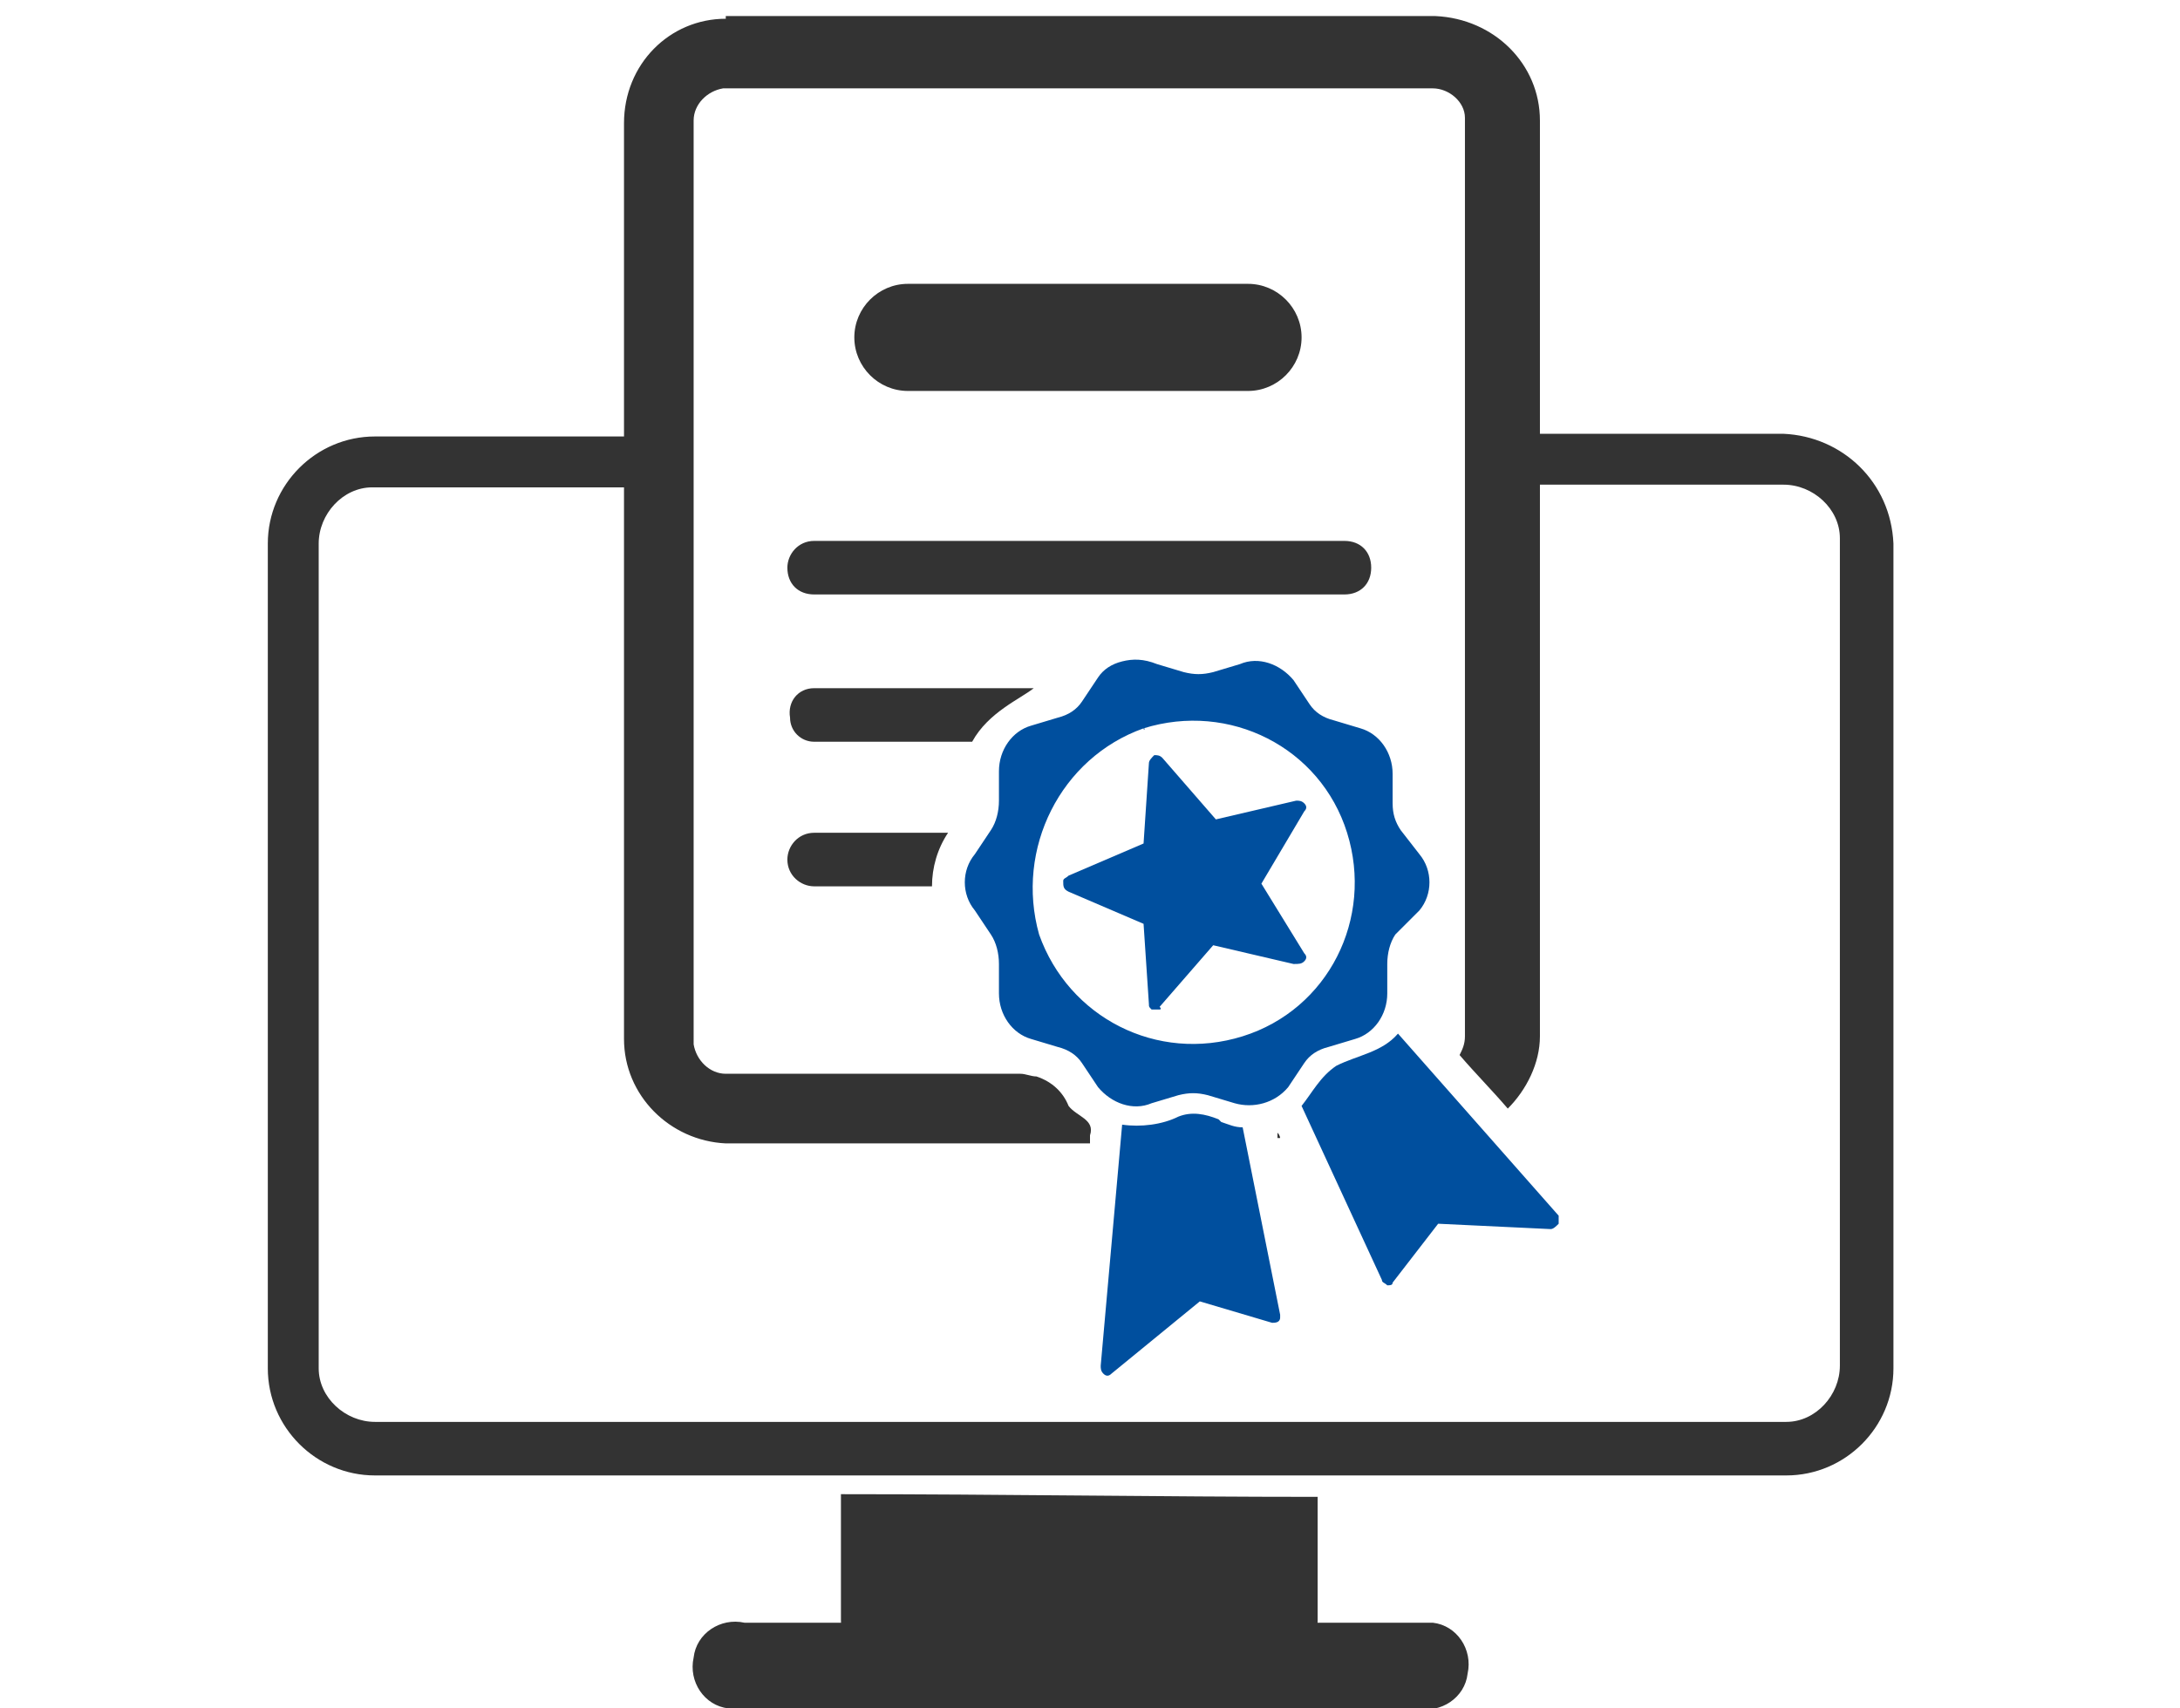
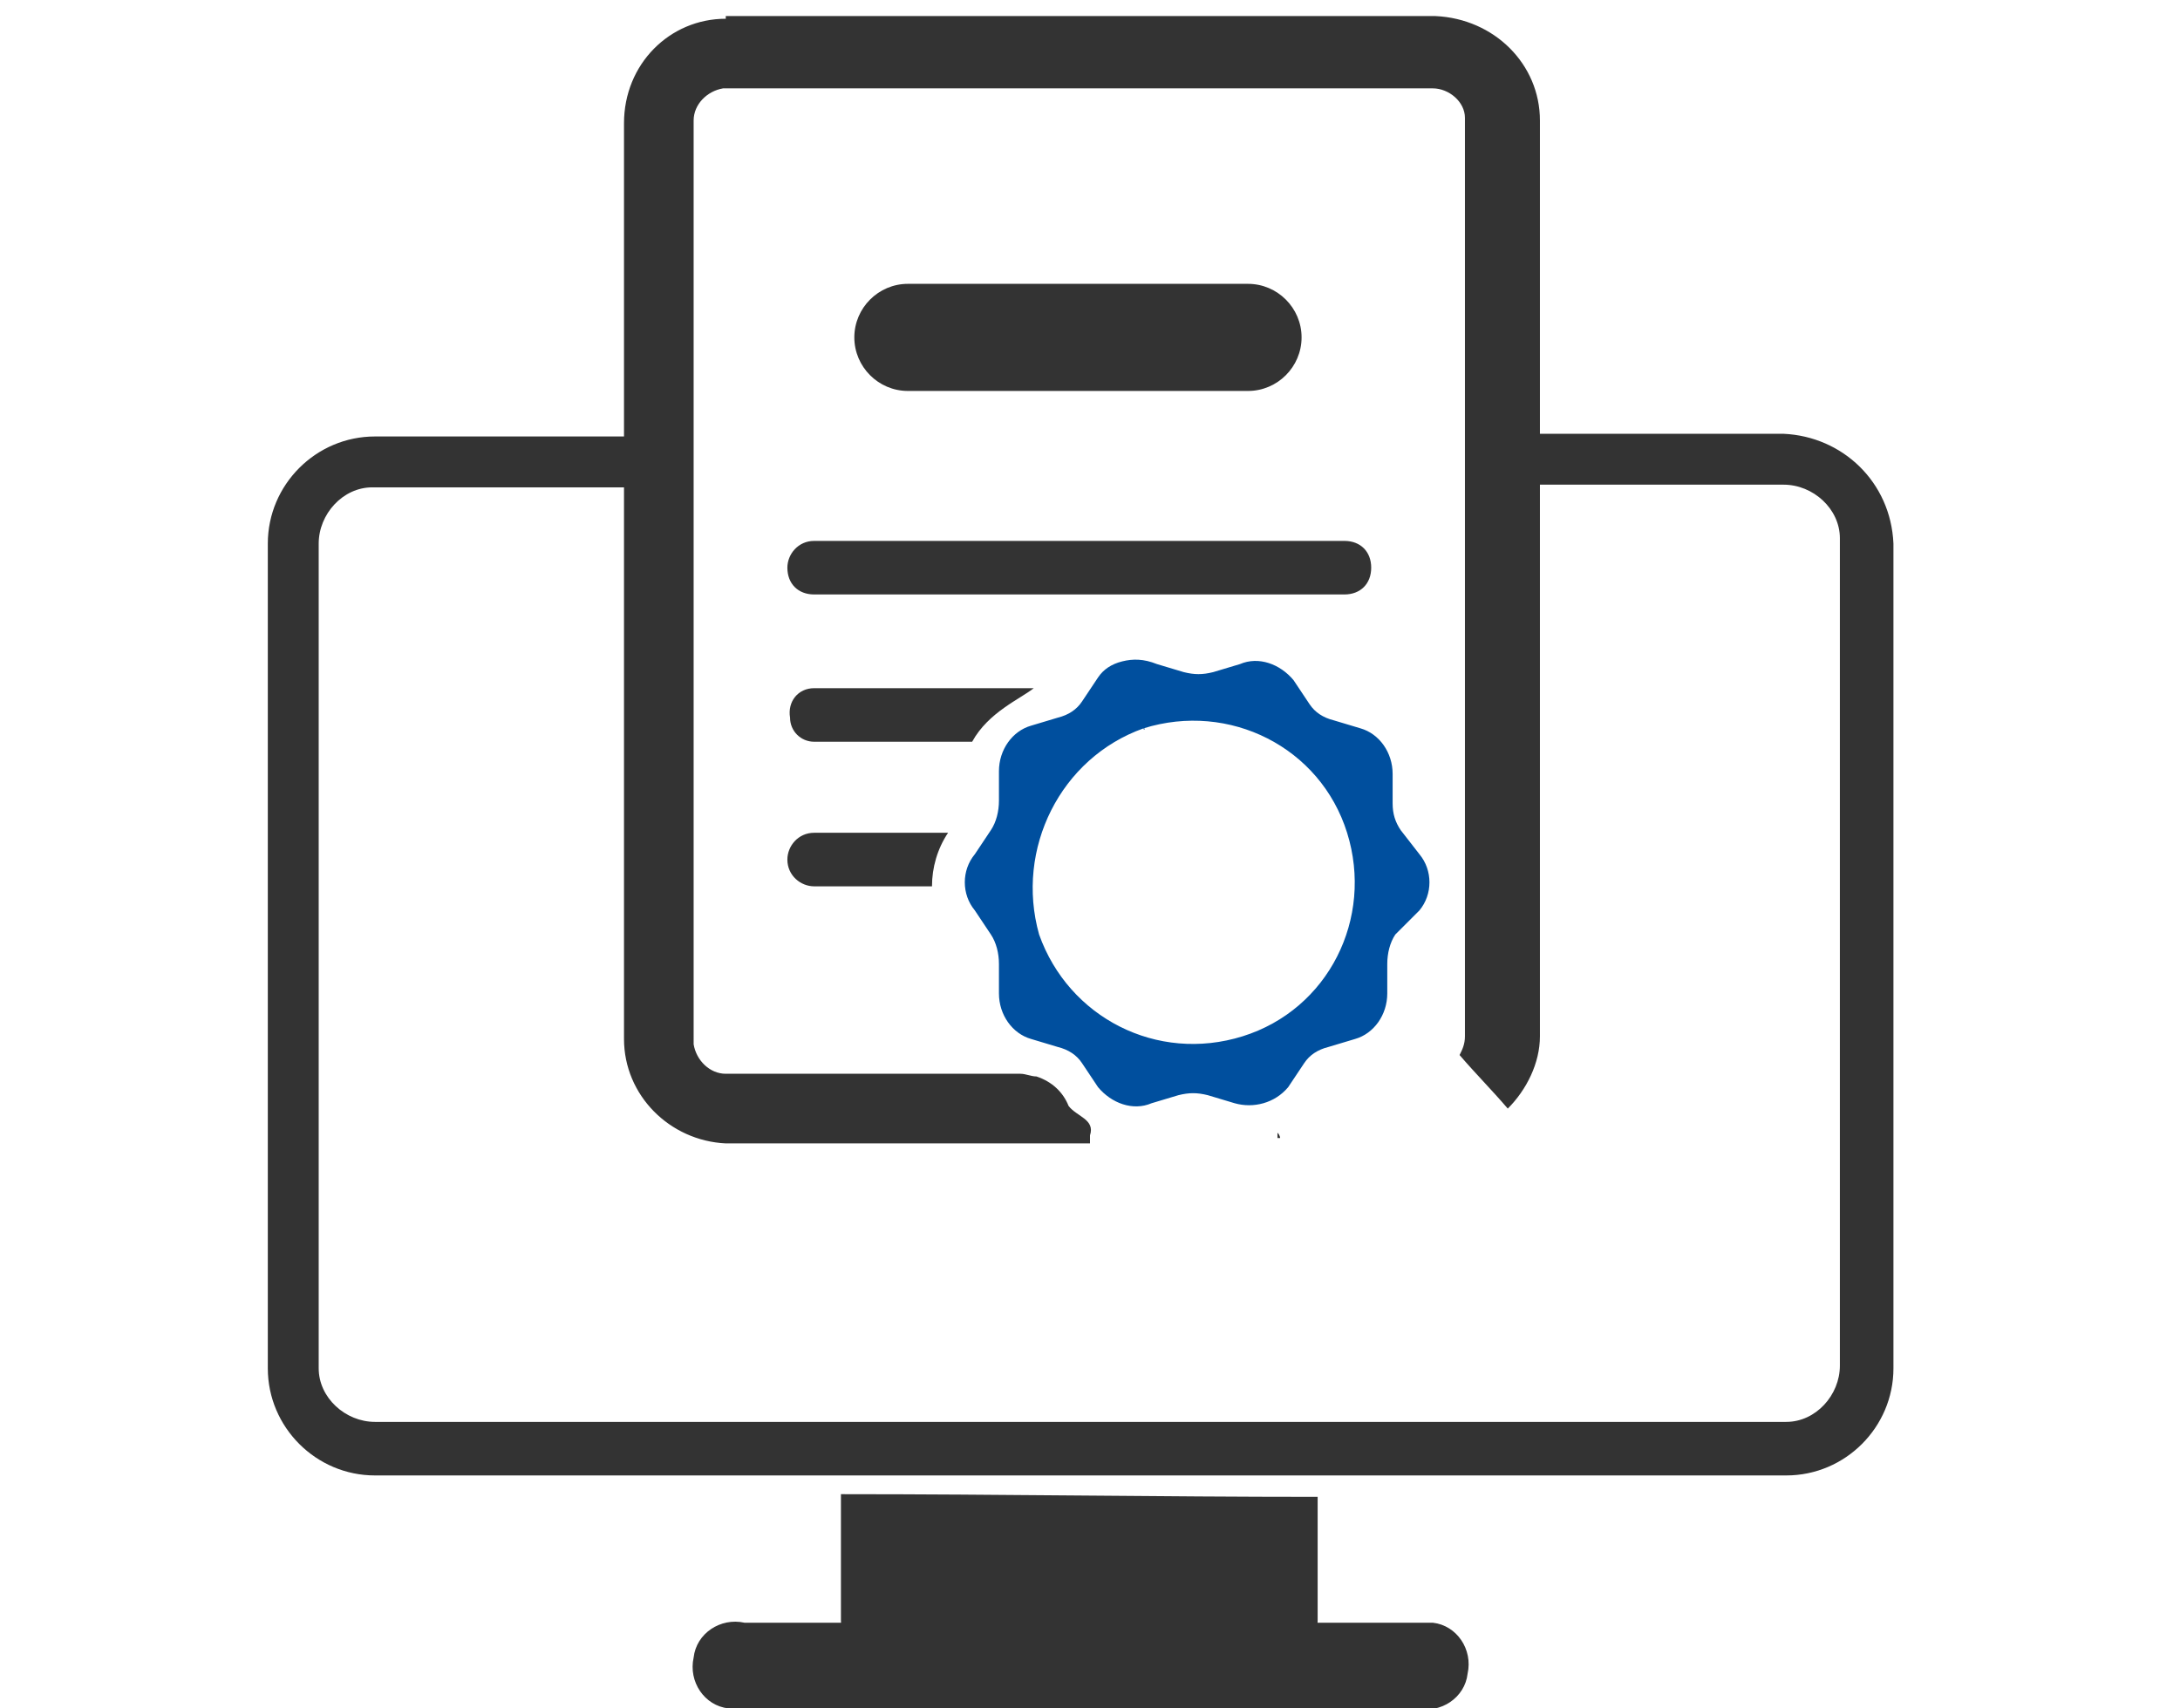
<svg xmlns="http://www.w3.org/2000/svg" version="1.1" id="Livello_1" x="0px" y="0px" viewBox="0 0 81.4 63.8" style="enable-background:new 0 0 81.4 63.8;" xml:space="preserve">
  <style type="text/css">
	.st0{fill:#333333;}
	.st1{fill:#004f9e;}
</style>
  <g id="Livello_2_00000060028023876147344170000001136462551906037421_">
    <g id="Layer_1_00000081635964670989147280000009979057441260290733_">
      <g id="g12266">
        <path id="rect12207" class="st0" d="M33.9,10.6h12.7c1.1,0,2,0.9,2,2v0l0,0c0,1.1-0.9,2-2,2c0,0,0,0,0,0H33.9c-1.1,0-2-0.9-2-2     l0,0C31.9,11.5,32.8,10.6,33.9,10.6z" />
        <path id="rect12199" class="st0" d="M27.1,0.7c-2.1,0-3.8,1.7-3.8,3.9v34.2c0,2.1,1.7,3.8,3.8,3.9h13.6v-0.3     c0.2-0.6-0.5-0.7-0.8-1.1c-0.2-0.5-0.6-0.9-1.2-1.1c-0.2,0-0.4-0.1-0.6-0.1h-11c-0.6,0-1.1-0.5-1.2-1.1c0,0,0,0,0-0.1V4.5     c0-0.6,0.5-1.1,1.1-1.2c0,0,0,0,0.1,0h26.4c0.6,0,1.2,0.5,1.2,1.1c0,0,0,0,0,0.1v34.2c0,0.3-0.1,0.5-0.2,0.7     c0.6,0.7,1.2,1.3,1.8,2c0.7-0.7,1.2-1.7,1.2-2.7V4.5c0-2.1-1.7-3.8-3.9-3.9H27.1z M47.7,42.3l0,0.2h0.1     C47.8,42.5,47.8,42.4,47.7,42.3z" />
        <path id="rect12209" class="st0" d="M30.4,20.2h19.8c0.6,0,1,0.4,1,1c0,0,0,0,0,0l0,0c0,0.6-0.4,1-1,1c0,0,0,0,0,0H30.4     c-0.6,0-1-0.4-1-1l0,0l0,0C29.4,20.7,29.8,20.2,30.4,20.2C30.4,20.2,30.4,20.2,30.4,20.2z" />
        <path id="rect12211" class="st0" d="M30.4,25.7c-0.6,0-1,0.5-0.9,1.1c0,0.5,0.4,0.9,0.9,0.9h5.9c0.6-1.1,1.8-1.6,2.3-2H30.4z" />
        <path id="rect12213" class="st0" d="M30.4,31.1c-0.6,0-1,0.5-1,1c0,0.6,0.5,1,1,1h4.4c0-0.7,0.2-1.4,0.6-2H30.4z" />
        <g id="g12225">
          <path id="path12227" class="st1" d="M41.9,24.7c-0.4,0.1-0.7,0.3-0.9,0.6l-0.6,0.9c-0.2,0.3-0.5,0.5-0.9,0.6l-1,0.3      c-0.7,0.2-1.2,0.9-1.2,1.7v1.1c0,0.4-0.1,0.8-0.3,1.1l-0.6,0.9c-0.5,0.6-0.5,1.5,0,2.1l0.6,0.9c0.2,0.3,0.3,0.7,0.3,1.1v1.1      c0,0.8,0.5,1.5,1.2,1.7l1,0.3c0.4,0.1,0.7,0.3,0.9,0.6l0.6,0.9c0.5,0.6,1.3,0.9,2,0.6l1-0.3c0.4-0.1,0.7-0.1,1.1,0l1,0.3      c0.7,0.2,1.5,0,2-0.6l0.6-0.9c0.2-0.3,0.5-0.5,0.9-0.6l1-0.3c0.7-0.2,1.2-0.9,1.2-1.7v-1.1c0-0.4,0.1-0.8,0.3-1.1L53,34      c0.5-0.6,0.5-1.5,0-2.1L52.3,31C52.1,30.7,52,30.4,52,30v-1.1c0-0.8-0.5-1.5-1.2-1.7l-1-0.3c-0.4-0.1-0.7-0.3-0.9-0.6l-0.6-0.9      c-0.5-0.6-1.3-0.9-2-0.6l-1,0.3c-0.4,0.1-0.7,0.1-1.1,0l-1-0.3C42.7,24.6,42.3,24.6,41.9,24.7L41.9,24.7z M42.7,27.2      c3.2-1,6.6,0.7,7.6,3.9c1,3.2-0.7,6.6-3.9,7.6c-3.2,1-6.5-0.7-7.6-3.8C37.9,31.7,39.6,28.3,42.7,27.2      C42.7,27.3,42.8,27.2,42.7,27.2L42.7,27.2z" />
-           <path id="path12229" class="st1" d="M43.3,37.7c-0.1,0-0.2,0-0.3,0c-0.1-0.1-0.1-0.1-0.1-0.2l-0.2-3l-2.8-1.2      c-0.2-0.1-0.2-0.2-0.2-0.4c0-0.1,0.1-0.1,0.2-0.2l2.8-1.2l0.2-3c0-0.1,0.1-0.2,0.2-0.3c0.1,0,0.2,0,0.3,0.1l2,2.3l3-0.7      c0.1,0,0.2,0,0.3,0.1c0.1,0.1,0.1,0.2,0,0.3L47.1,33l1.6,2.6c0.1,0.1,0.1,0.2,0,0.3C48.6,36,48.5,36,48.3,36l-3-0.7l-2,2.3      C43.4,37.7,43.3,37.7,43.3,37.7z" />
-           <path id="path12231" class="st1" d="M41.9,42l-0.8,9c0,0.1,0,0.2,0.1,0.3c0.1,0.1,0.2,0.1,0.3,0l3.3-2.7l2.7,0.8      c0.1,0,0.3,0,0.3-0.2c0,0,0-0.1,0-0.1l-1.4-7c-0.3,0-0.5-0.1-0.8-0.2l-0.1-0.1l0,0c-0.5-0.2-1-0.3-1.5-0.1      C43.4,42,42.6,42.1,41.9,42L41.9,42z M52.2,38.6c-0.6,0.7-1.5,0.8-2.3,1.2c-0.6,0.4-0.9,1-1.3,1.5l3,6.5c0,0.1,0.1,0.1,0.2,0.2      c0.1,0,0.2,0,0.2-0.1l1.7-2.2l4.2,0.2c0.1,0,0.2-0.1,0.3-0.2c0-0.1,0-0.2,0-0.3L52.2,38.6z" />
        </g>
      </g>
    </g>
  </g>
  <g id="Livello_2_00000055697411661064828000000007046616646686065312_">
    <g id="Layer_1">
      <g id="g12550">
        <path id="path12494" class="st0" d="M31.4,55.8v4.7c0,0.8,0.4,1.5,0.9,1.5h16c0.5,0,0.9-0.6,0.9-1.5v-4.6     C43.3,55.9,37.4,55.8,31.4,55.8z" />
        <path id="path12497" class="st0" d="M27.8,60.6c-0.9-0.2-1.8,0.4-1.9,1.3c-0.2,0.9,0.4,1.8,1.3,1.9c0.2,0,0.4,0,0.6,0h25.1     c0.9,0.2,1.8-0.4,1.9-1.3c0.2-0.9-0.4-1.8-1.3-1.9c-0.2,0-0.4,0-0.6,0H27.8z" />
        <path class="st0" d="M66.6,16.2H55.8c0.1,0.6,0.1,1.3-0.1,1.9h10.9c1.1,0,2.1,0.9,2.1,2c0,0,0,0,0,0.1v30.8c0,1.1-0.9,2.1-2,2.1     c0,0,0,0-0.1,0H14c-1.1,0-2.1-0.9-2.1-2c0,0,0,0,0,0V20.3c0-1.1,0.9-2.1,2-2.1c0,0,0,0,0,0h10.7c-0.1-0.6,0-1.3,0.1-1.9H14     c-2.2,0-4,1.8-4,4v30.8c0,2.2,1.8,4,4,4h52.7c2.2,0,4-1.8,4-4V20.3C70.6,18,68.8,16.3,66.6,16.2z" />
      </g>
    </g>
  </g>
</svg>